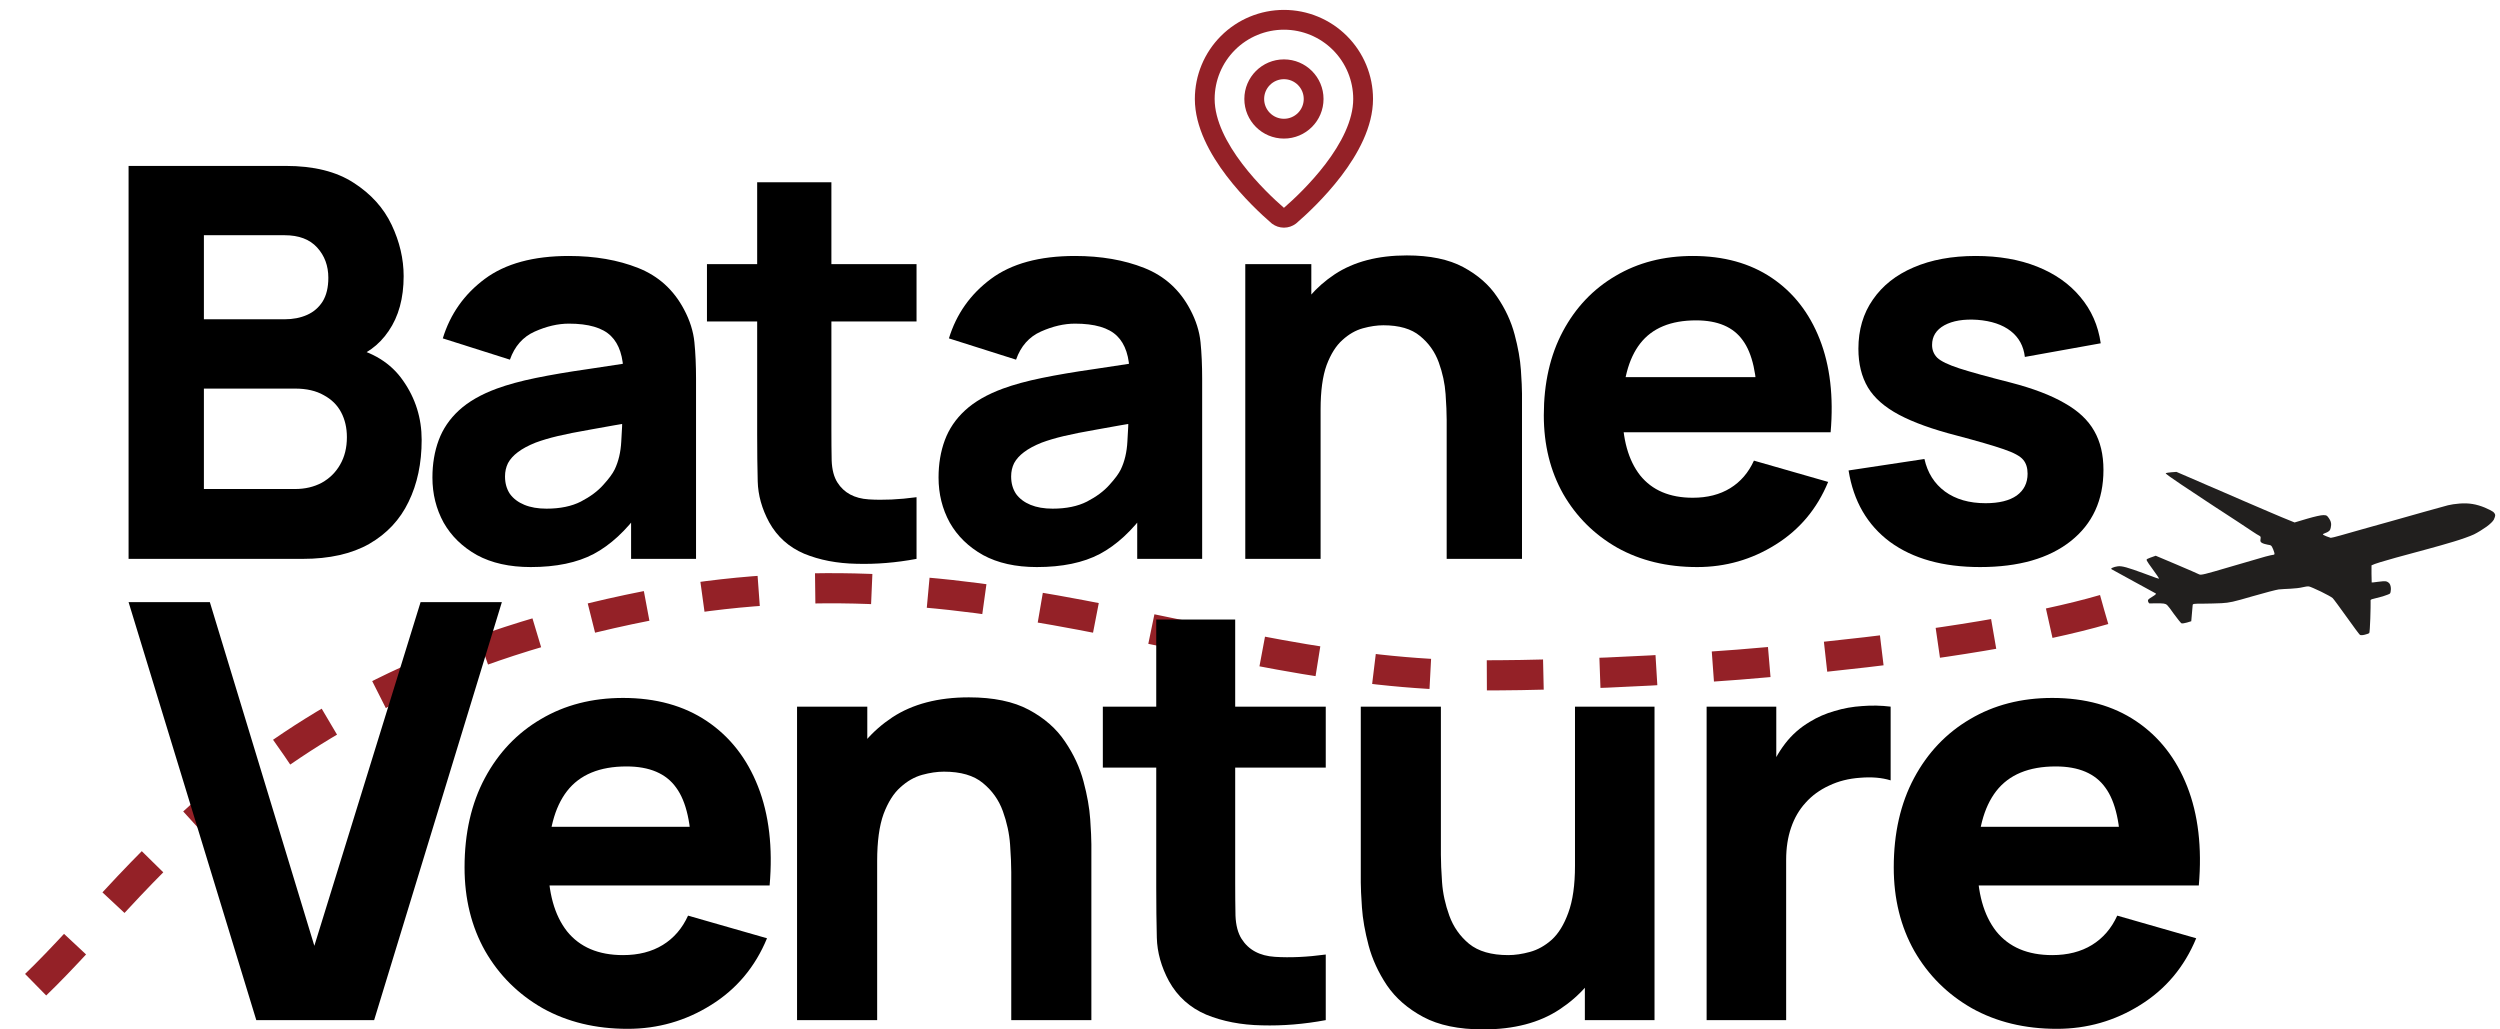
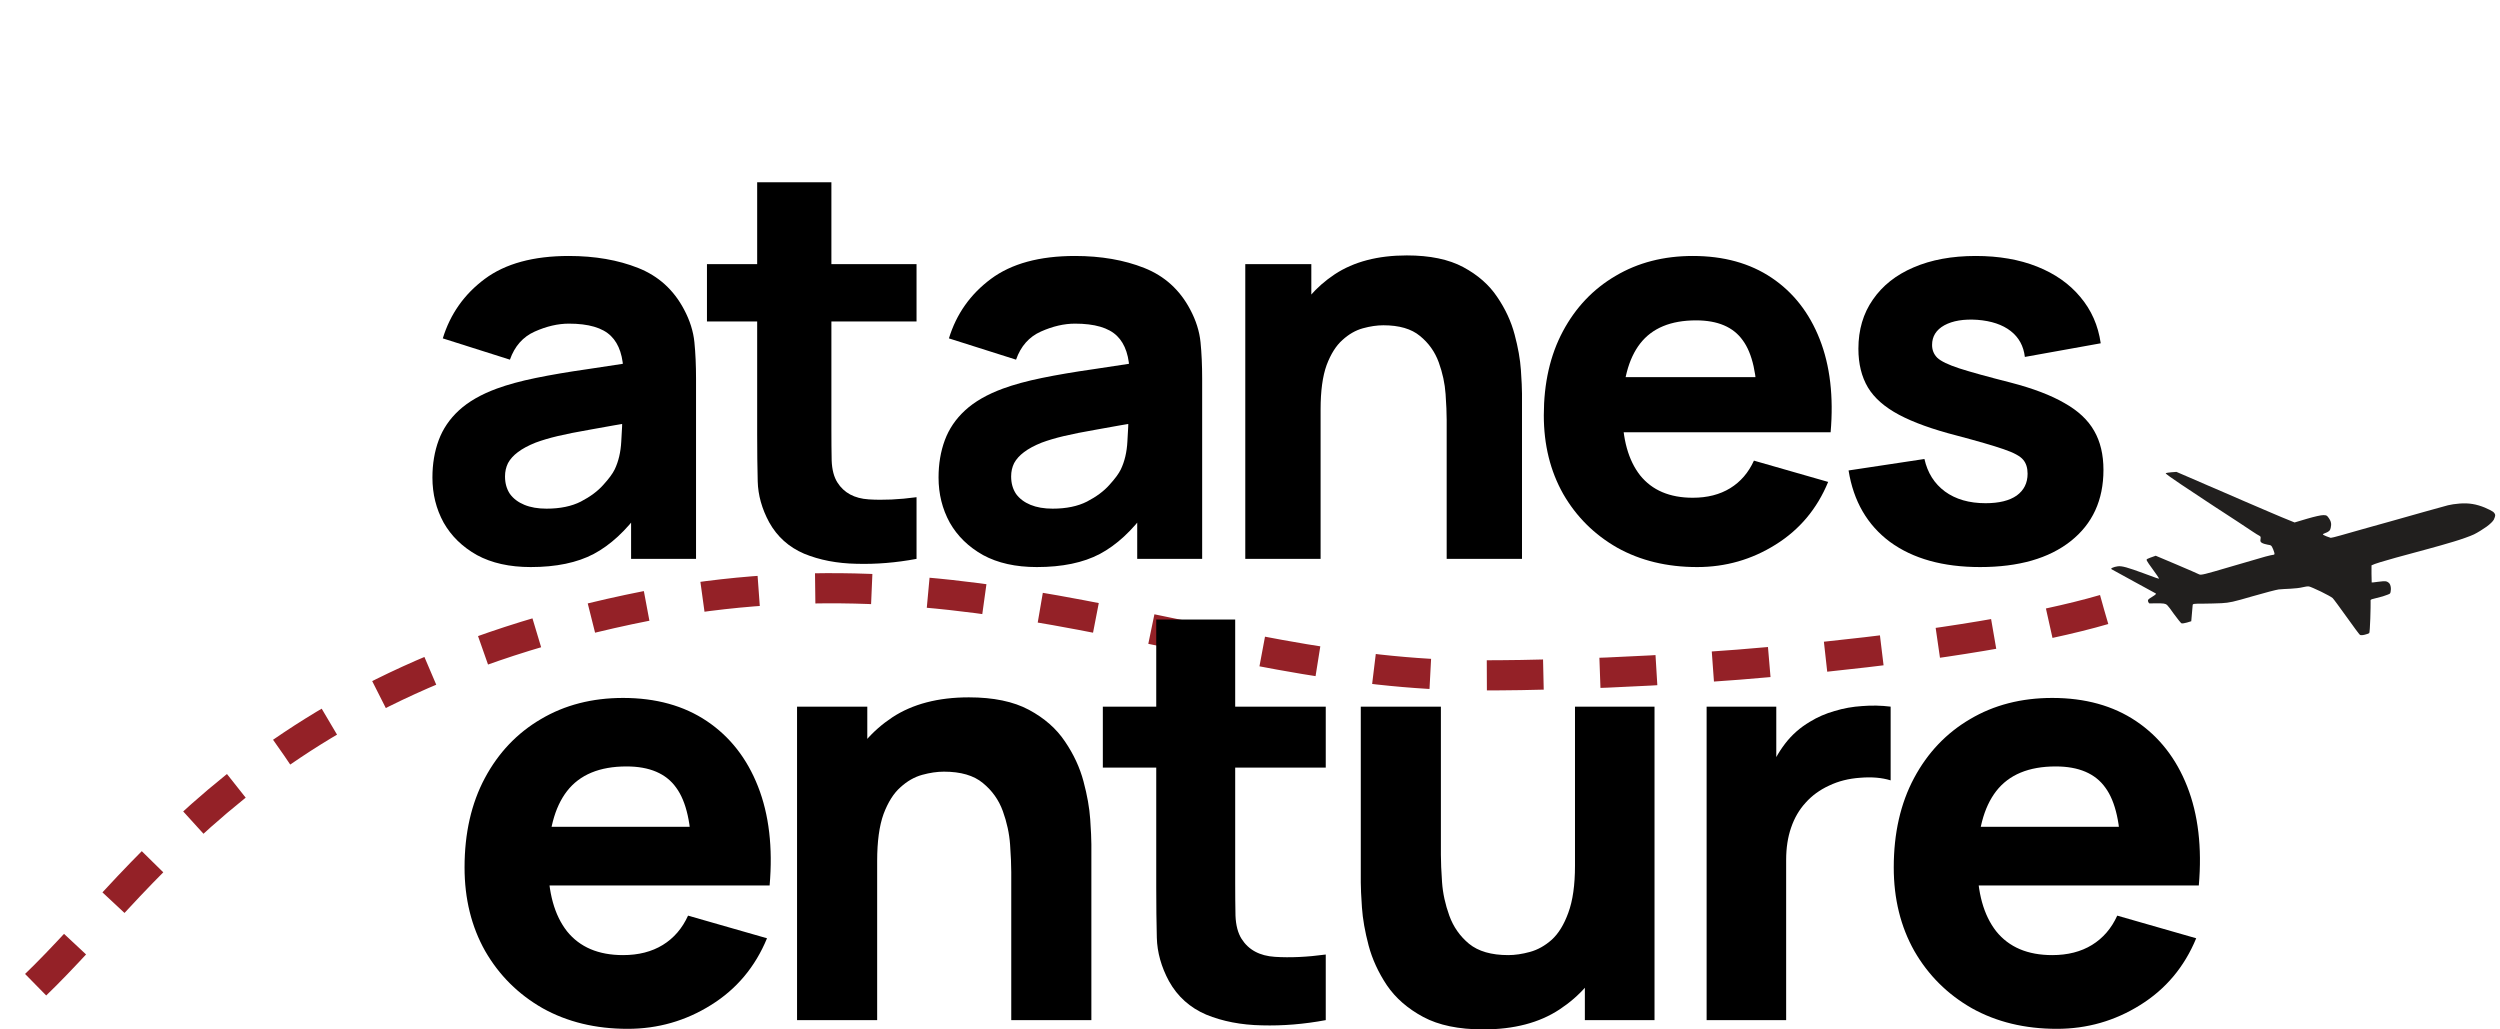
<svg xmlns="http://www.w3.org/2000/svg" width="663" height="273" viewBox="0 0 663 273" fill="none">
  <path d="M649.197 134C649.839 133.826 651.222 133.616 652.234 133.547C653.394 133.442 654.713 133.487 655.723 133.663C656.736 133.818 657.996 134.201 658.984 134.618C659.877 134.998 660.851 135.494 661.141 135.708C661.43 135.921 661.708 136.317 661.723 136.585C661.741 136.834 661.585 137.379 661.37 137.791C661.126 138.259 660.387 138.989 659.407 139.697C658.543 140.324 657.056 141.25 656.098 141.717C655.12 142.181 652.747 143.035 650.79 143.614C648.83 144.214 645.783 145.074 644.029 145.545C642.254 146.013 638.353 147.093 635.357 147.9C632.357 148.727 629.668 149.527 628.925 149.929L628.922 152.176C628.93 153.424 628.955 154.45 628.972 154.473C628.985 154.516 629.716 154.418 630.572 154.302C631.433 154.165 632.421 154.112 632.738 154.167C633.094 154.229 633.479 154.48 633.712 154.786C633.941 155.112 634.082 155.708 634.068 156.258C634.044 156.866 633.951 157.279 633.782 157.434C633.616 157.568 632.787 157.874 631.923 158.153C631.042 158.408 629.953 158.689 629.486 158.792C628.678 158.979 628.632 159.011 628.684 159.654C628.704 160.005 628.67 161.96 628.606 163.972C628.542 165.984 628.421 167.74 628.337 167.869C628.257 167.977 627.73 168.192 627.158 168.318C626.538 168.476 626.046 168.492 625.845 168.355C625.681 168.245 624.077 166.086 622.291 163.569C620.501 161.072 618.852 158.824 618.606 158.597C618.359 158.37 616.984 157.6 615.535 156.899C614.086 156.197 612.662 155.582 612.346 155.527C612.049 155.476 611.278 155.566 610.636 155.741C609.993 155.915 608.558 156.075 607.447 156.127C606.36 156.163 604.935 156.262 604.313 156.318C603.688 156.393 600.546 157.216 597.367 158.135C592.231 159.633 591.298 159.838 589.195 159.963C587.899 160.024 585.645 160.082 584.175 160.092C581.789 160.086 581.518 160.121 581.495 160.485C581.497 160.71 581.397 161.755 581.121 164.751L579.978 165.104C579.376 165.286 578.707 165.374 578.516 165.3C578.348 165.209 577.408 164.045 576.42 162.688C574.752 160.314 574.627 160.21 573.815 160.069C573.356 160.01 572.385 159.964 571.644 159.999C570.904 160.033 570.19 160.032 570.048 160.028C569.929 160.007 569.746 159.771 569.669 159.512C569.563 159.065 569.666 158.94 570.761 158.272C571.651 157.732 571.897 157.489 571.693 157.371C571.548 157.264 568.898 155.844 565.824 154.165C562.746 152.506 560.123 151.049 559.994 150.966C559.814 150.832 559.874 150.72 560.272 150.544C560.54 150.407 561.16 150.249 561.619 150.186C562.185 150.1 562.921 150.208 563.914 150.482C564.712 150.703 566.66 151.348 568.249 151.951C569.821 152.53 571.452 153.12 571.835 153.269C572.24 153.4 572.573 153.479 572.584 153.419C572.594 153.36 571.813 152.223 570.824 150.866C569.129 148.528 569.087 148.419 569.512 148.206C569.757 148.085 570.35 147.841 571.695 147.38L577.207 149.707C580.248 150.991 582.939 152.174 583.219 152.325C583.687 152.57 584.647 152.328 591.313 150.36L592.196 150.103C596.067 148.973 599.81 147.881 600.767 147.61C601.813 147.342 602.73 147.114 602.849 147.134C602.968 147.155 603.1 147.096 603.18 146.988C603.261 146.879 603.096 146.299 602.853 145.705C602.371 144.599 602.352 144.596 601.378 144.447C600.843 144.354 600.164 144.154 599.888 143.984C599.463 143.726 599.392 143.55 599.492 142.975C599.588 142.42 599.517 142.244 599.197 142.086C598.95 141.982 598.141 141.474 597.391 140.975C596.641 140.477 594.961 139.348 593.642 138.485C592.323 137.622 590.675 136.539 589.978 136.091C589.284 135.623 588.33 135.008 587.869 134.723C587.409 134.439 586.017 133.523 584.758 132.671C583.495 131.838 580.624 129.93 578.374 128.435C576.124 126.941 574.313 125.625 574.33 125.526C574.367 125.43 575.026 125.279 577.191 125.144L580.703 126.654C582.637 127.501 584.893 128.485 585.73 128.835C586.564 129.205 588.349 129.964 589.717 130.549C591.084 131.134 593.551 132.196 595.218 132.936C596.888 133.655 599.89 134.933 601.863 135.786C603.836 136.64 606.156 137.615 608.522 138.558L611.856 137.564C613.833 136.988 615.574 136.596 616.143 136.613C617.038 136.625 617.11 136.679 617.663 137.49C618.085 138.115 618.243 138.612 618.219 139.221C618.196 139.707 618.053 140.296 617.905 140.556C617.758 140.817 617.273 141.141 616.839 141.29C616.405 141.44 616.047 141.623 616.033 141.702C616.016 141.801 616.448 142.019 616.962 142.231C617.495 142.446 617.996 142.615 618.115 142.636C618.234 142.656 619.406 142.37 620.737 141.988C622.045 141.623 624.558 140.895 626.317 140.404C628.055 139.909 629.492 139.505 629.512 139.508C629.552 139.515 631.459 138.988 633.757 138.325C636.051 137.682 640.214 136.505 642.982 135.719C645.75 134.933 648.558 134.155 649.197 134Z" fill="#211F1E" />
  <path d="M558 161.651C523 171.833 450.375 179.106 392.375 179.106C319.875 179.106 258.192 142.228 166.75 161.651C62.109 183.877 35.083 239.987 3 267" stroke="#942127" stroke-width="8" stroke-linejoin="round" stroke-dasharray="15 15" />
  <path d="M545.483 272.846C536.964 272.846 529.446 271.024 522.929 267.381C516.463 263.686 511.382 258.631 507.687 252.216C504.044 245.75 502.222 238.361 502.222 230.047C502.222 220.964 504.018 213.061 507.61 206.338C511.203 199.616 516.155 194.407 522.467 190.712C528.779 186.966 536.04 185.093 544.251 185.093C552.975 185.093 560.391 187.145 566.498 191.251C572.605 195.356 577.121 201.129 580.046 208.571C582.971 216.012 583.997 224.761 583.125 234.82H562.418V227.122C562.418 218.654 561.058 212.573 558.338 208.878C555.67 205.132 551.282 203.259 545.175 203.259C538.042 203.259 532.782 205.44 529.395 209.802C526.059 214.113 524.391 220.502 524.391 228.969C524.391 236.718 526.059 242.723 529.395 246.982C532.782 251.19 537.734 253.294 544.251 253.294C548.357 253.294 551.872 252.396 554.797 250.6C557.722 248.804 559.955 246.212 561.494 242.825L582.432 248.829C579.302 256.425 574.349 262.326 567.575 266.534C560.853 270.742 553.489 272.846 545.483 272.846ZM517.925 234.82V219.27H573.041V234.82H517.925Z" fill="black" />
  <path d="M452.596 270.537V187.401H471.07V207.723L469.069 205.106C470.147 202.232 471.584 199.615 473.38 197.254C475.176 194.894 477.383 192.944 480 191.404C482.001 190.173 484.182 189.223 486.543 188.556C488.903 187.838 491.341 187.401 493.856 187.247C496.37 187.042 498.885 187.093 501.399 187.401V206.954C499.09 206.235 496.396 206.004 493.317 206.261C490.289 206.466 487.544 207.159 485.08 208.339C482.617 209.468 480.539 210.982 478.845 212.881C477.152 214.728 475.869 216.935 474.996 219.501C474.124 222.015 473.688 224.864 473.688 228.045V270.537H452.596Z" fill="black" />
  <path d="M393.363 273C386.846 273 381.534 271.897 377.429 269.69C373.323 267.484 370.116 264.687 367.807 261.3C365.549 257.913 363.932 254.397 362.957 250.754C361.982 247.059 361.392 243.698 361.187 240.67C360.981 237.642 360.879 235.435 360.879 234.05V187.402H382.124V226.66C382.124 228.559 382.227 230.996 382.432 233.973C382.637 236.898 383.279 239.849 384.357 242.825C385.434 245.802 387.179 248.291 389.591 250.292C392.054 252.293 395.518 253.294 399.983 253.294C401.779 253.294 403.704 253.012 405.756 252.447C407.809 251.883 409.733 250.805 411.529 249.214C413.326 247.572 414.788 245.186 415.917 242.056C417.098 238.874 417.688 234.717 417.688 229.585L429.696 235.282C429.696 241.85 428.362 248.008 425.693 253.756C423.025 259.504 418.996 264.148 413.608 267.689C408.271 271.23 401.522 273 393.363 273ZM420.305 270.537V242.979H417.688V187.402H438.779V270.537H420.305Z" fill="black" />
  <path d="M351.59 270.536C345.842 271.614 340.197 272.076 334.655 271.922C329.164 271.819 324.237 270.87 319.875 269.074C315.565 267.226 312.28 264.276 310.022 260.221C307.97 256.424 306.892 252.575 306.789 248.675C306.687 244.723 306.635 240.259 306.635 235.281V164.308H327.573V234.049C327.573 237.282 327.599 240.207 327.65 242.825C327.753 245.391 328.292 247.443 329.267 248.983C331.114 251.908 334.065 253.499 338.119 253.755C342.173 254.012 346.663 253.807 351.59 253.14V270.536ZM292.472 203.566V187.401H351.59V203.566H292.472Z" fill="black" />
  <path d="M268.186 270.537V231.278C268.186 229.38 268.084 226.968 267.879 224.043C267.673 221.066 267.032 218.09 265.954 215.113C264.876 212.137 263.106 209.648 260.643 207.646C258.231 205.645 254.792 204.644 250.328 204.644C248.532 204.644 246.607 204.927 244.555 205.491C242.502 206.056 240.577 207.159 238.781 208.801C236.985 210.392 235.497 212.753 234.317 215.883C233.188 219.013 232.623 223.17 232.623 228.353L220.615 222.657C220.615 216.088 221.949 209.93 224.617 204.182C227.286 198.435 231.289 193.791 236.626 190.25C242.014 186.709 248.788 184.938 256.948 184.938C263.465 184.938 268.777 186.042 272.882 188.248C276.987 190.455 280.169 193.252 282.427 196.639C284.736 200.026 286.379 203.567 287.354 207.262C288.329 210.905 288.919 214.241 289.124 217.269C289.329 220.296 289.432 222.503 289.432 223.889V270.537H268.186ZM211.377 270.537V187.401H230.006V214.959H232.623V270.537H211.377Z" fill="black" />
  <path d="M166.461 272.846C157.942 272.846 150.424 271.024 143.907 267.381C137.441 263.686 132.36 258.631 128.666 252.216C125.022 245.75 123.2 238.361 123.2 230.047C123.2 220.964 124.996 213.061 128.589 206.338C132.181 199.616 137.133 194.407 143.445 190.712C149.757 186.966 157.019 185.093 165.23 185.093C173.954 185.093 181.369 187.145 187.476 191.251C193.583 195.356 198.099 201.129 201.024 208.571C203.949 216.012 204.975 224.761 204.103 234.82H183.396V227.122C183.396 218.654 182.036 212.573 179.316 208.878C176.648 205.132 172.26 203.259 166.153 203.259C159.02 203.259 153.76 205.44 150.373 209.802C147.037 214.113 145.37 220.502 145.37 228.969C145.37 236.718 147.037 242.723 150.373 246.982C153.76 251.19 158.712 253.294 165.23 253.294C169.335 253.294 172.85 252.396 175.775 250.6C178.701 248.804 180.933 246.212 182.472 242.825L203.41 248.829C200.28 256.425 195.328 262.326 188.554 266.534C181.831 270.742 174.467 272.846 166.461 272.846ZM138.904 234.82V219.27H194.019V234.82H138.904Z" fill="black" />
-   <path d="M67.969 270.537L34.099 159.69H55.653L83.365 250.83L111.538 159.69H133.092L99.222 270.537H67.969Z" fill="black" />
  <path d="M525.124 150.385C515.282 150.385 507.321 148.165 501.242 143.726C495.211 139.239 491.545 132.919 490.242 124.765L510.361 121.726C511.181 125.393 512.99 128.263 515.789 130.338C518.635 132.413 522.23 133.45 526.572 133.45C530.142 133.45 532.892 132.774 534.822 131.423C536.752 130.024 537.717 128.094 537.717 125.634C537.717 124.09 537.331 122.86 536.559 121.943C535.787 120.978 534.05 120.037 531.348 119.121C528.695 118.204 524.546 116.998 518.901 115.502C512.532 113.862 507.442 112.028 503.63 110.002C499.819 107.975 497.069 105.563 495.38 102.765C493.692 99.918 492.847 96.493 492.847 92.488C492.847 87.471 494.126 83.128 496.683 79.462C499.24 75.747 502.834 72.9 507.466 70.922C512.146 68.895 517.646 67.882 523.967 67.882C530.094 67.882 535.522 68.823 540.25 70.705C544.978 72.586 548.79 75.264 551.684 78.738C554.627 82.212 556.437 86.313 557.112 91.041L536.993 94.659C536.655 91.764 535.401 89.473 533.23 87.784C531.059 86.096 528.116 85.106 524.401 84.817C520.782 84.576 517.863 85.058 515.644 86.264C513.473 87.471 512.387 89.207 512.387 91.475C512.387 92.826 512.846 93.96 513.762 94.876C514.727 95.793 516.681 96.734 519.624 97.699C522.616 98.664 527.151 99.918 533.23 101.462C539.164 103.006 543.917 104.815 547.487 106.89C551.105 108.916 553.735 111.377 555.375 114.272C557.016 117.118 557.836 120.568 557.836 124.621C557.836 132.63 554.941 138.926 549.151 143.509C543.362 148.093 535.353 150.385 525.124 150.385Z" fill="black" />
  <path d="M450.091 150.385C442.082 150.385 435.013 148.672 428.886 145.246C422.807 141.772 418.031 137.02 414.557 130.989C411.131 124.91 409.418 117.963 409.418 110.147C409.418 101.607 411.107 94.177 414.484 87.856C417.862 81.536 422.517 76.639 428.452 73.165C434.386 69.643 441.213 67.882 448.933 67.882C457.135 67.882 464.106 69.812 469.848 73.672C475.589 77.532 479.835 82.96 482.585 89.955C485.335 96.951 486.3 105.177 485.48 114.634H466.012V107.397C466.012 99.436 464.734 93.719 462.176 90.245C459.668 86.723 455.542 84.962 449.801 84.962C443.095 84.962 438.149 87.012 434.965 91.113C431.829 95.166 430.261 101.173 430.261 109.133C430.261 116.419 431.829 122.064 434.965 126.068C438.149 130.024 442.805 132.002 448.933 132.002C452.792 132.002 456.097 131.158 458.847 129.469C461.597 127.781 463.696 125.344 465.144 122.16L484.828 127.805C481.885 134.946 477.229 140.494 470.861 144.45C464.541 148.406 457.617 150.385 450.091 150.385ZM424.182 114.634V100.015H475.999V114.634H424.182Z" fill="black" />
  <path d="M383.658 148.213V111.305C383.658 109.519 383.562 107.252 383.369 104.502C383.176 101.703 382.573 98.905 381.56 96.107C380.546 93.308 378.882 90.968 376.566 89.087C374.298 87.205 371.066 86.264 366.868 86.264C365.18 86.264 363.371 86.53 361.441 87.06C359.511 87.591 357.702 88.629 356.013 90.172C354.324 91.668 352.925 93.887 351.815 96.83C350.754 99.773 350.223 103.681 350.223 108.554L338.933 103.199C338.933 97.023 340.188 91.234 342.697 85.83C345.206 80.427 348.969 76.06 353.987 72.731C359.052 69.402 365.421 67.737 373.092 67.737C379.22 67.737 384.213 68.775 388.073 70.85C391.933 72.924 394.924 75.554 397.047 78.738C399.218 81.922 400.762 85.251 401.679 88.725C402.595 92.15 403.15 95.287 403.343 98.133C403.536 100.98 403.633 103.054 403.633 104.357V148.213H383.658ZM330.249 148.213V70.053H347.763V95.962H350.223V148.213H330.249Z" fill="black" />
  <path d="M274.957 150.385C269.36 150.385 264.608 149.323 260.7 147.2C256.84 145.029 253.897 142.158 251.871 138.588C249.893 134.97 248.904 130.989 248.904 126.647C248.904 123.029 249.458 119.724 250.568 116.732C251.678 113.741 253.463 111.112 255.923 108.844C258.432 106.528 261.785 104.598 265.983 103.054C268.878 101.993 272.327 101.052 276.332 100.232C280.336 99.412 284.872 98.64 289.938 97.916C295.003 97.144 300.576 96.3 306.655 95.383L299.563 99.291C299.563 94.659 298.453 91.258 296.234 89.087C294.014 86.916 290.299 85.83 285.089 85.83C282.194 85.83 279.178 86.53 276.042 87.929C272.906 89.328 270.711 91.813 269.457 95.383L251.654 89.738C253.632 83.273 257.347 78.014 262.799 73.961C268.251 69.909 275.681 67.882 285.089 67.882C291.988 67.882 298.115 68.944 303.471 71.067C308.826 73.189 312.879 76.856 315.629 82.067C317.173 84.962 318.09 87.856 318.379 90.751C318.669 93.646 318.813 96.879 318.813 100.449V148.213H301.589V132.147L304.05 135.476C300.238 140.735 296.113 144.547 291.674 146.911C287.284 149.227 281.711 150.385 274.957 150.385ZM279.154 134.897C282.773 134.897 285.812 134.27 288.273 133.016C290.782 131.713 292.76 130.241 294.207 128.601C295.703 126.961 296.716 125.586 297.247 124.476C298.26 122.353 298.839 119.892 298.984 117.094C299.177 114.248 299.273 111.883 299.273 110.002L305.063 111.449C299.225 112.414 294.497 113.234 290.878 113.91C287.26 114.537 284.341 115.116 282.122 115.647C279.902 116.177 277.948 116.756 276.26 117.384C274.33 118.156 272.762 119 271.555 119.917C270.398 120.785 269.529 121.75 268.95 122.811C268.419 123.873 268.154 125.055 268.154 126.358C268.154 128.143 268.588 129.687 269.457 130.989C270.373 132.244 271.652 133.209 273.292 133.884C274.933 134.56 276.887 134.897 279.154 134.897Z" fill="black" />
  <path d="M243.066 148.213C237.662 149.226 232.355 149.661 227.144 149.516C221.982 149.419 217.35 148.527 213.249 146.838C209.196 145.101 206.108 142.327 203.986 138.516C202.056 134.945 201.042 131.327 200.946 127.66C200.849 123.945 200.801 119.747 200.801 115.068V48.342H220.486V113.91C220.486 116.949 220.51 119.699 220.558 122.16C220.655 124.572 221.161 126.502 222.078 127.949C223.815 130.7 226.589 132.195 230.401 132.436C234.212 132.678 238.434 132.485 243.066 131.857V148.213ZM187.485 85.251V70.053H243.066V85.251H187.485Z" fill="black" />
  <path d="M140.733 150.385C135.136 150.385 130.384 149.323 126.476 147.2C122.616 145.029 119.673 142.158 117.646 138.588C115.668 134.97 114.679 130.989 114.679 126.647C114.679 123.029 115.234 119.724 116.344 116.732C117.453 113.741 119.239 111.112 121.699 108.844C124.208 106.528 127.561 104.598 131.759 103.054C134.653 101.993 138.103 101.052 142.108 100.232C146.112 99.412 150.647 98.64 155.713 97.916C160.779 97.144 166.352 96.3 172.431 95.383L165.338 99.291C165.338 94.659 164.229 91.258 162.009 89.087C159.79 86.916 156.075 85.83 150.864 85.83C147.97 85.83 144.954 86.53 141.818 87.929C138.682 89.328 136.487 91.813 135.232 95.383L117.429 89.738C119.407 83.273 123.122 78.014 128.574 73.961C134.026 69.909 141.456 67.882 150.864 67.882C157.764 67.882 163.891 68.944 169.246 71.067C174.602 73.189 178.655 76.856 181.405 82.067C182.949 84.962 183.865 87.856 184.155 90.751C184.444 93.646 184.589 96.879 184.589 100.449V148.213H167.365V132.147L169.825 135.476C166.014 140.735 161.889 144.547 157.45 146.911C153.06 149.227 147.487 150.385 140.733 150.385ZM144.93 134.897C148.549 134.897 151.588 134.27 154.049 133.016C156.558 131.713 158.536 130.241 159.983 128.601C161.479 126.961 162.492 125.586 163.023 124.476C164.036 122.353 164.615 119.892 164.759 117.094C164.952 114.248 165.049 111.883 165.049 110.002L170.839 111.449C165.001 112.414 160.273 113.234 156.654 113.91C153.035 114.537 150.117 115.116 147.897 115.647C145.678 116.177 143.724 116.756 142.035 117.384C140.105 118.156 138.537 119 137.331 119.917C136.173 120.785 135.305 121.75 134.726 122.811C134.195 123.873 133.93 125.055 133.93 126.358C133.93 128.143 134.364 129.687 135.232 130.989C136.149 132.244 137.428 133.209 139.068 133.884C140.708 134.56 142.662 134.897 144.93 134.897Z" fill="black" />
-   <path d="M34.099 148.213V44H75.785C83.215 44 89.222 45.496 93.805 48.487C98.388 51.43 101.742 55.145 103.864 59.632C105.987 64.119 107.049 68.654 107.049 73.238C107.049 79.076 105.722 83.924 103.068 87.784C100.463 91.644 96.869 94.225 92.285 95.528V91.909C98.799 93.26 103.671 96.275 106.904 100.955C110.185 105.635 111.825 110.87 111.825 116.66C111.825 122.884 110.667 128.36 108.351 133.088C106.084 137.816 102.61 141.531 97.93 144.233C93.25 146.887 87.364 148.213 80.272 148.213H34.099ZM54.074 129.686H78.245C80.899 129.686 83.263 129.132 85.338 128.022C87.412 126.864 89.028 125.272 90.186 123.246C91.393 121.171 91.996 118.734 91.996 115.936C91.996 113.476 91.489 111.28 90.476 109.35C89.463 107.421 87.919 105.901 85.844 104.791C83.818 103.633 81.285 103.054 78.245 103.054H54.074V129.686ZM54.074 84.672H75.495C77.715 84.672 79.693 84.286 81.43 83.514C83.166 82.742 84.541 81.56 85.555 79.968C86.568 78.328 87.075 76.229 87.075 73.672C87.075 70.487 86.085 67.81 84.107 65.639C82.129 63.468 79.258 62.382 75.495 62.382H54.074V84.672Z" fill="black" />
-   <path fill-rule="evenodd" clip-rule="evenodd" d="M340.5 7.875C335.627 7.875 330.953 9.811 327.507 13.257C324.061 16.703 322.125 21.377 322.125 26.25C322.125 31.918 325.319 38.028 329.469 43.48C333.481 48.751 338.084 53.02 340.5 55.116C342.916 53.02 347.519 48.751 351.531 43.48C355.681 38.028 358.875 31.918 358.875 26.25C358.875 21.377 356.939 16.703 353.493 13.257C350.047 9.811 345.373 7.875 340.5 7.875ZM323.795 9.545C328.225 5.114 334.234 2.625 340.5 2.625C346.766 2.625 352.775 5.114 357.205 9.545C361.636 13.975 364.125 19.984 364.125 26.25C364.125 33.688 360.049 40.958 355.709 46.66C351.307 52.443 346.301 57.044 343.793 59.209C343.748 59.248 343.702 59.285 343.655 59.32C342.746 60.005 341.638 60.374 340.5 60.374C339.362 60.374 338.254 60.005 337.345 59.32C337.298 59.285 337.252 59.248 337.207 59.209C334.699 57.044 329.693 52.443 325.291 46.66C320.951 40.958 316.875 33.688 316.875 26.25C316.875 19.984 319.364 13.975 323.795 9.545ZM340.5 21C337.601 21 335.25 23.351 335.25 26.25C335.25 29.149 337.601 31.5 340.5 31.5C343.399 31.5 345.75 29.149 345.75 26.25C345.75 23.351 343.399 21 340.5 21ZM330 26.25C330 20.451 334.701 15.75 340.5 15.75C346.299 15.75 351 20.451 351 26.25C351 32.049 346.299 36.75 340.5 36.75C334.701 36.75 330 32.049 330 26.25Z" fill="#942127" />
</svg>